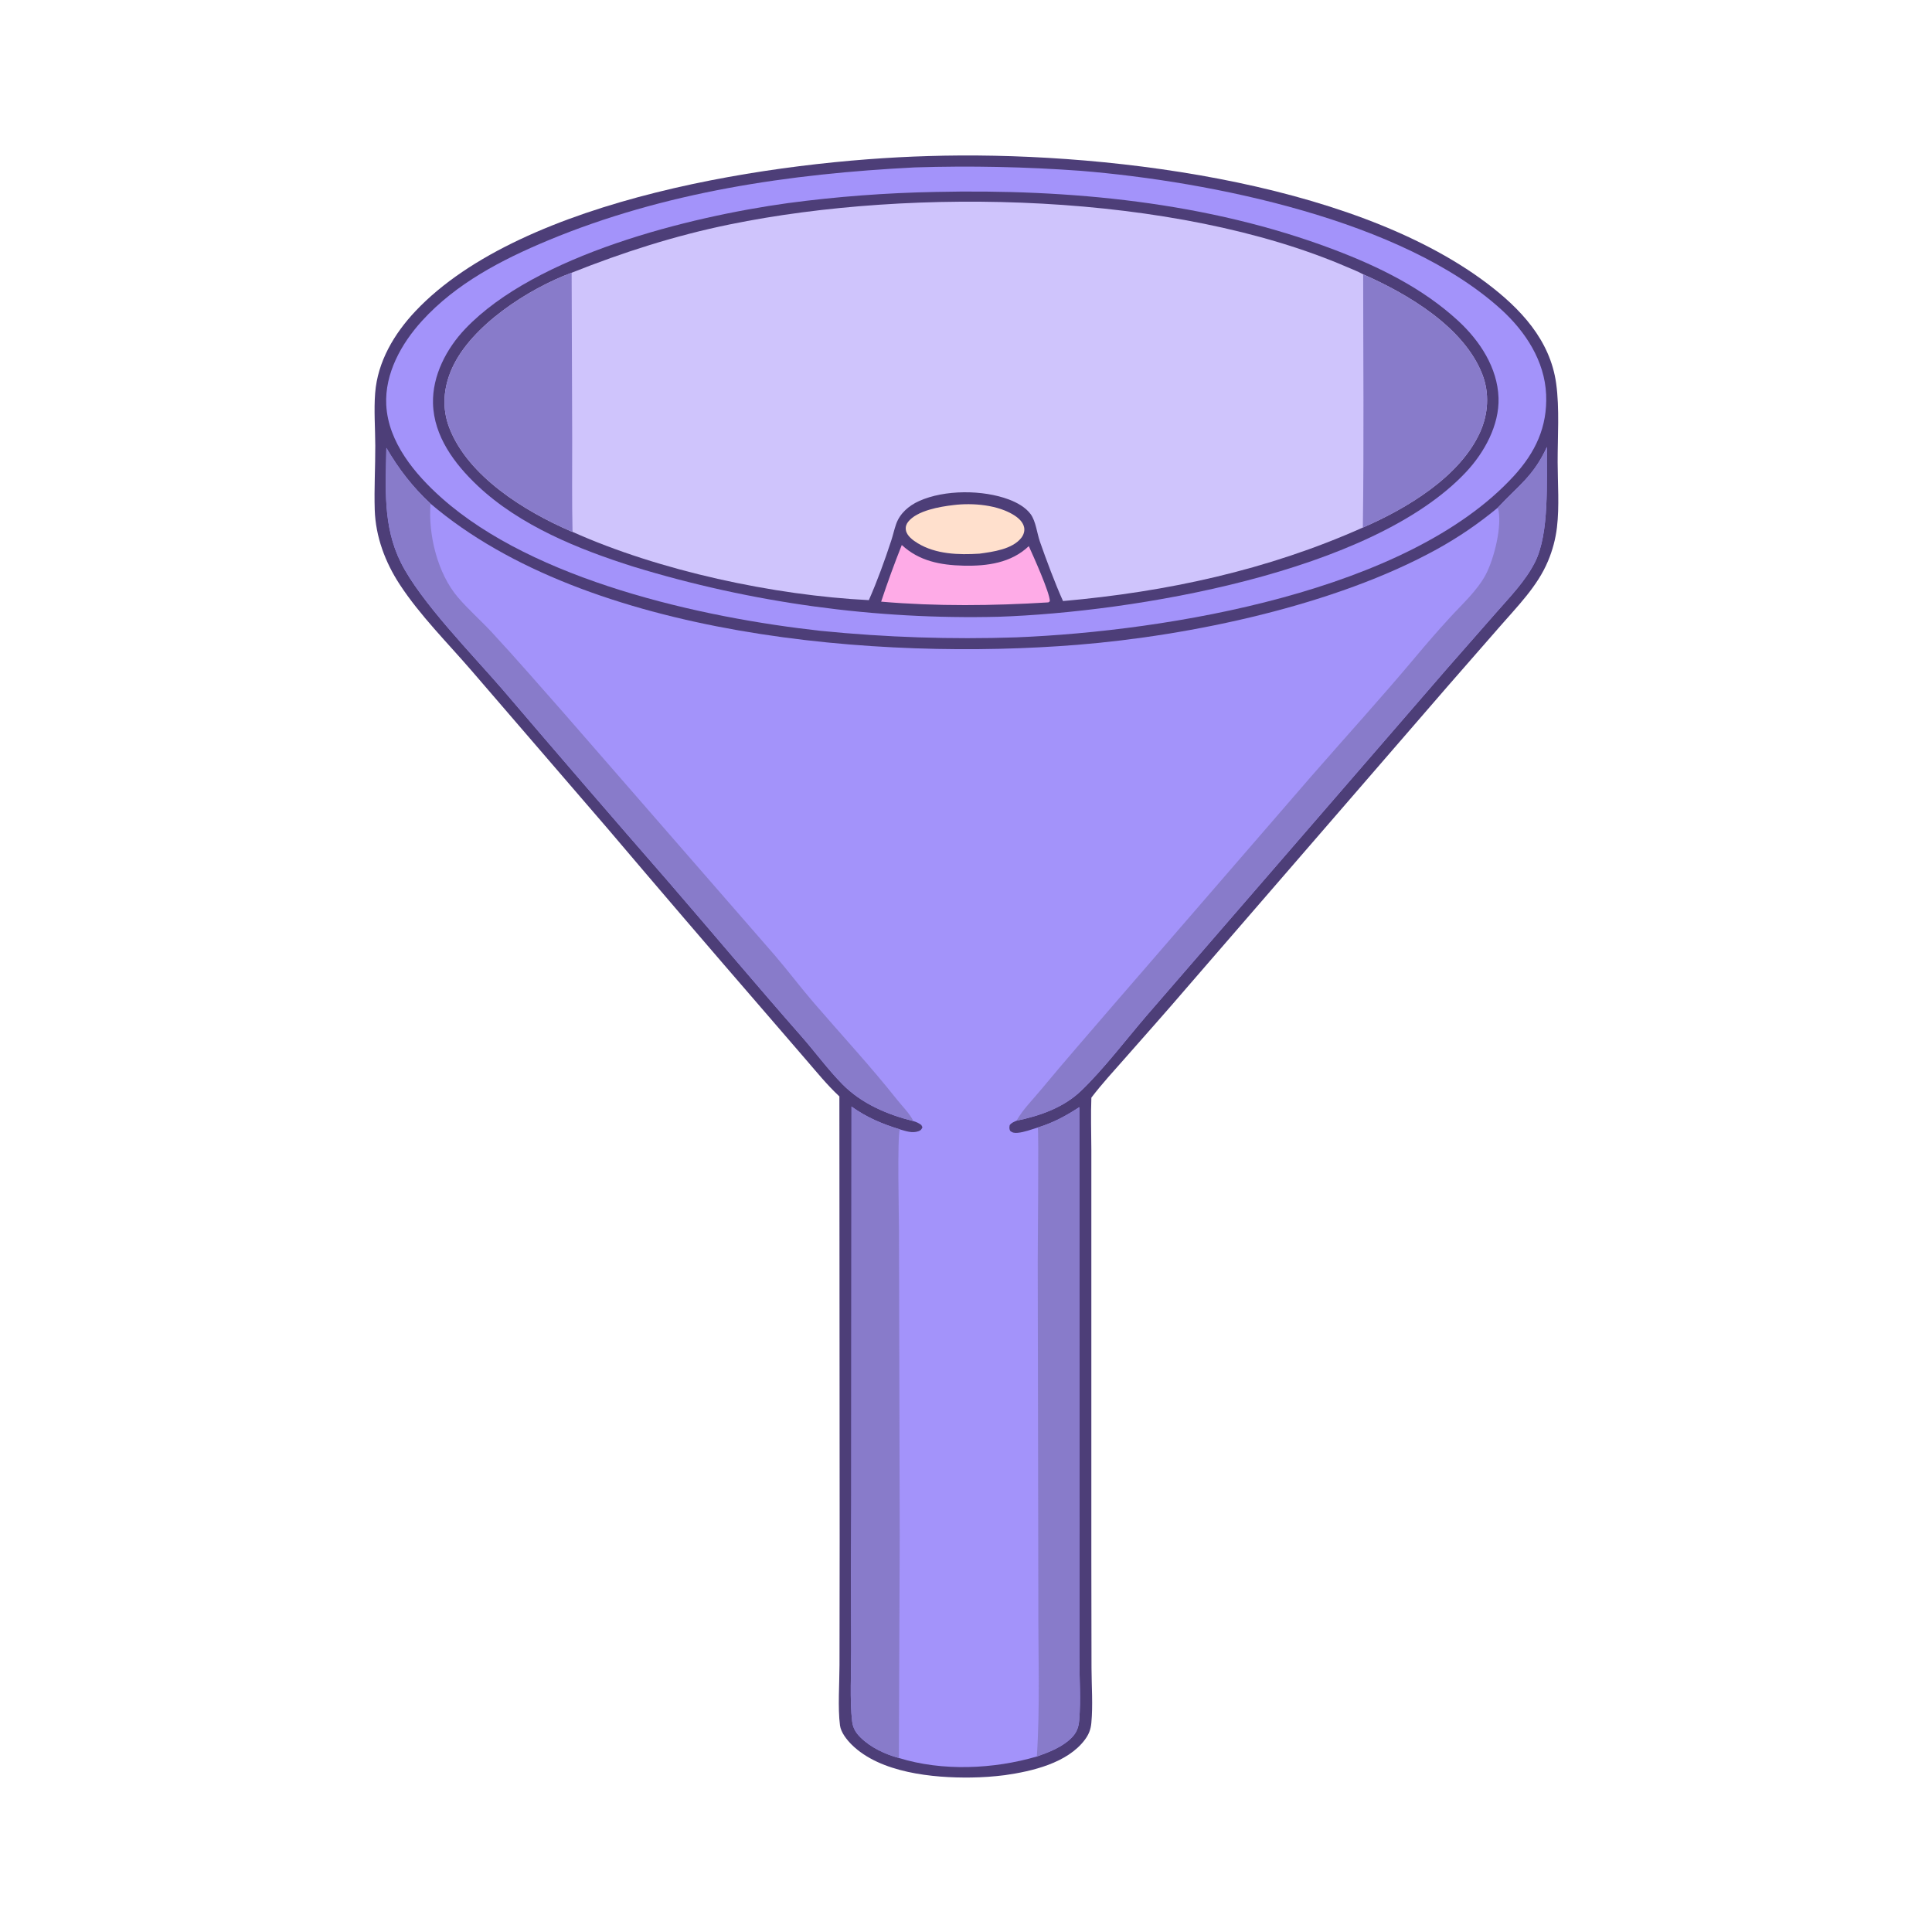
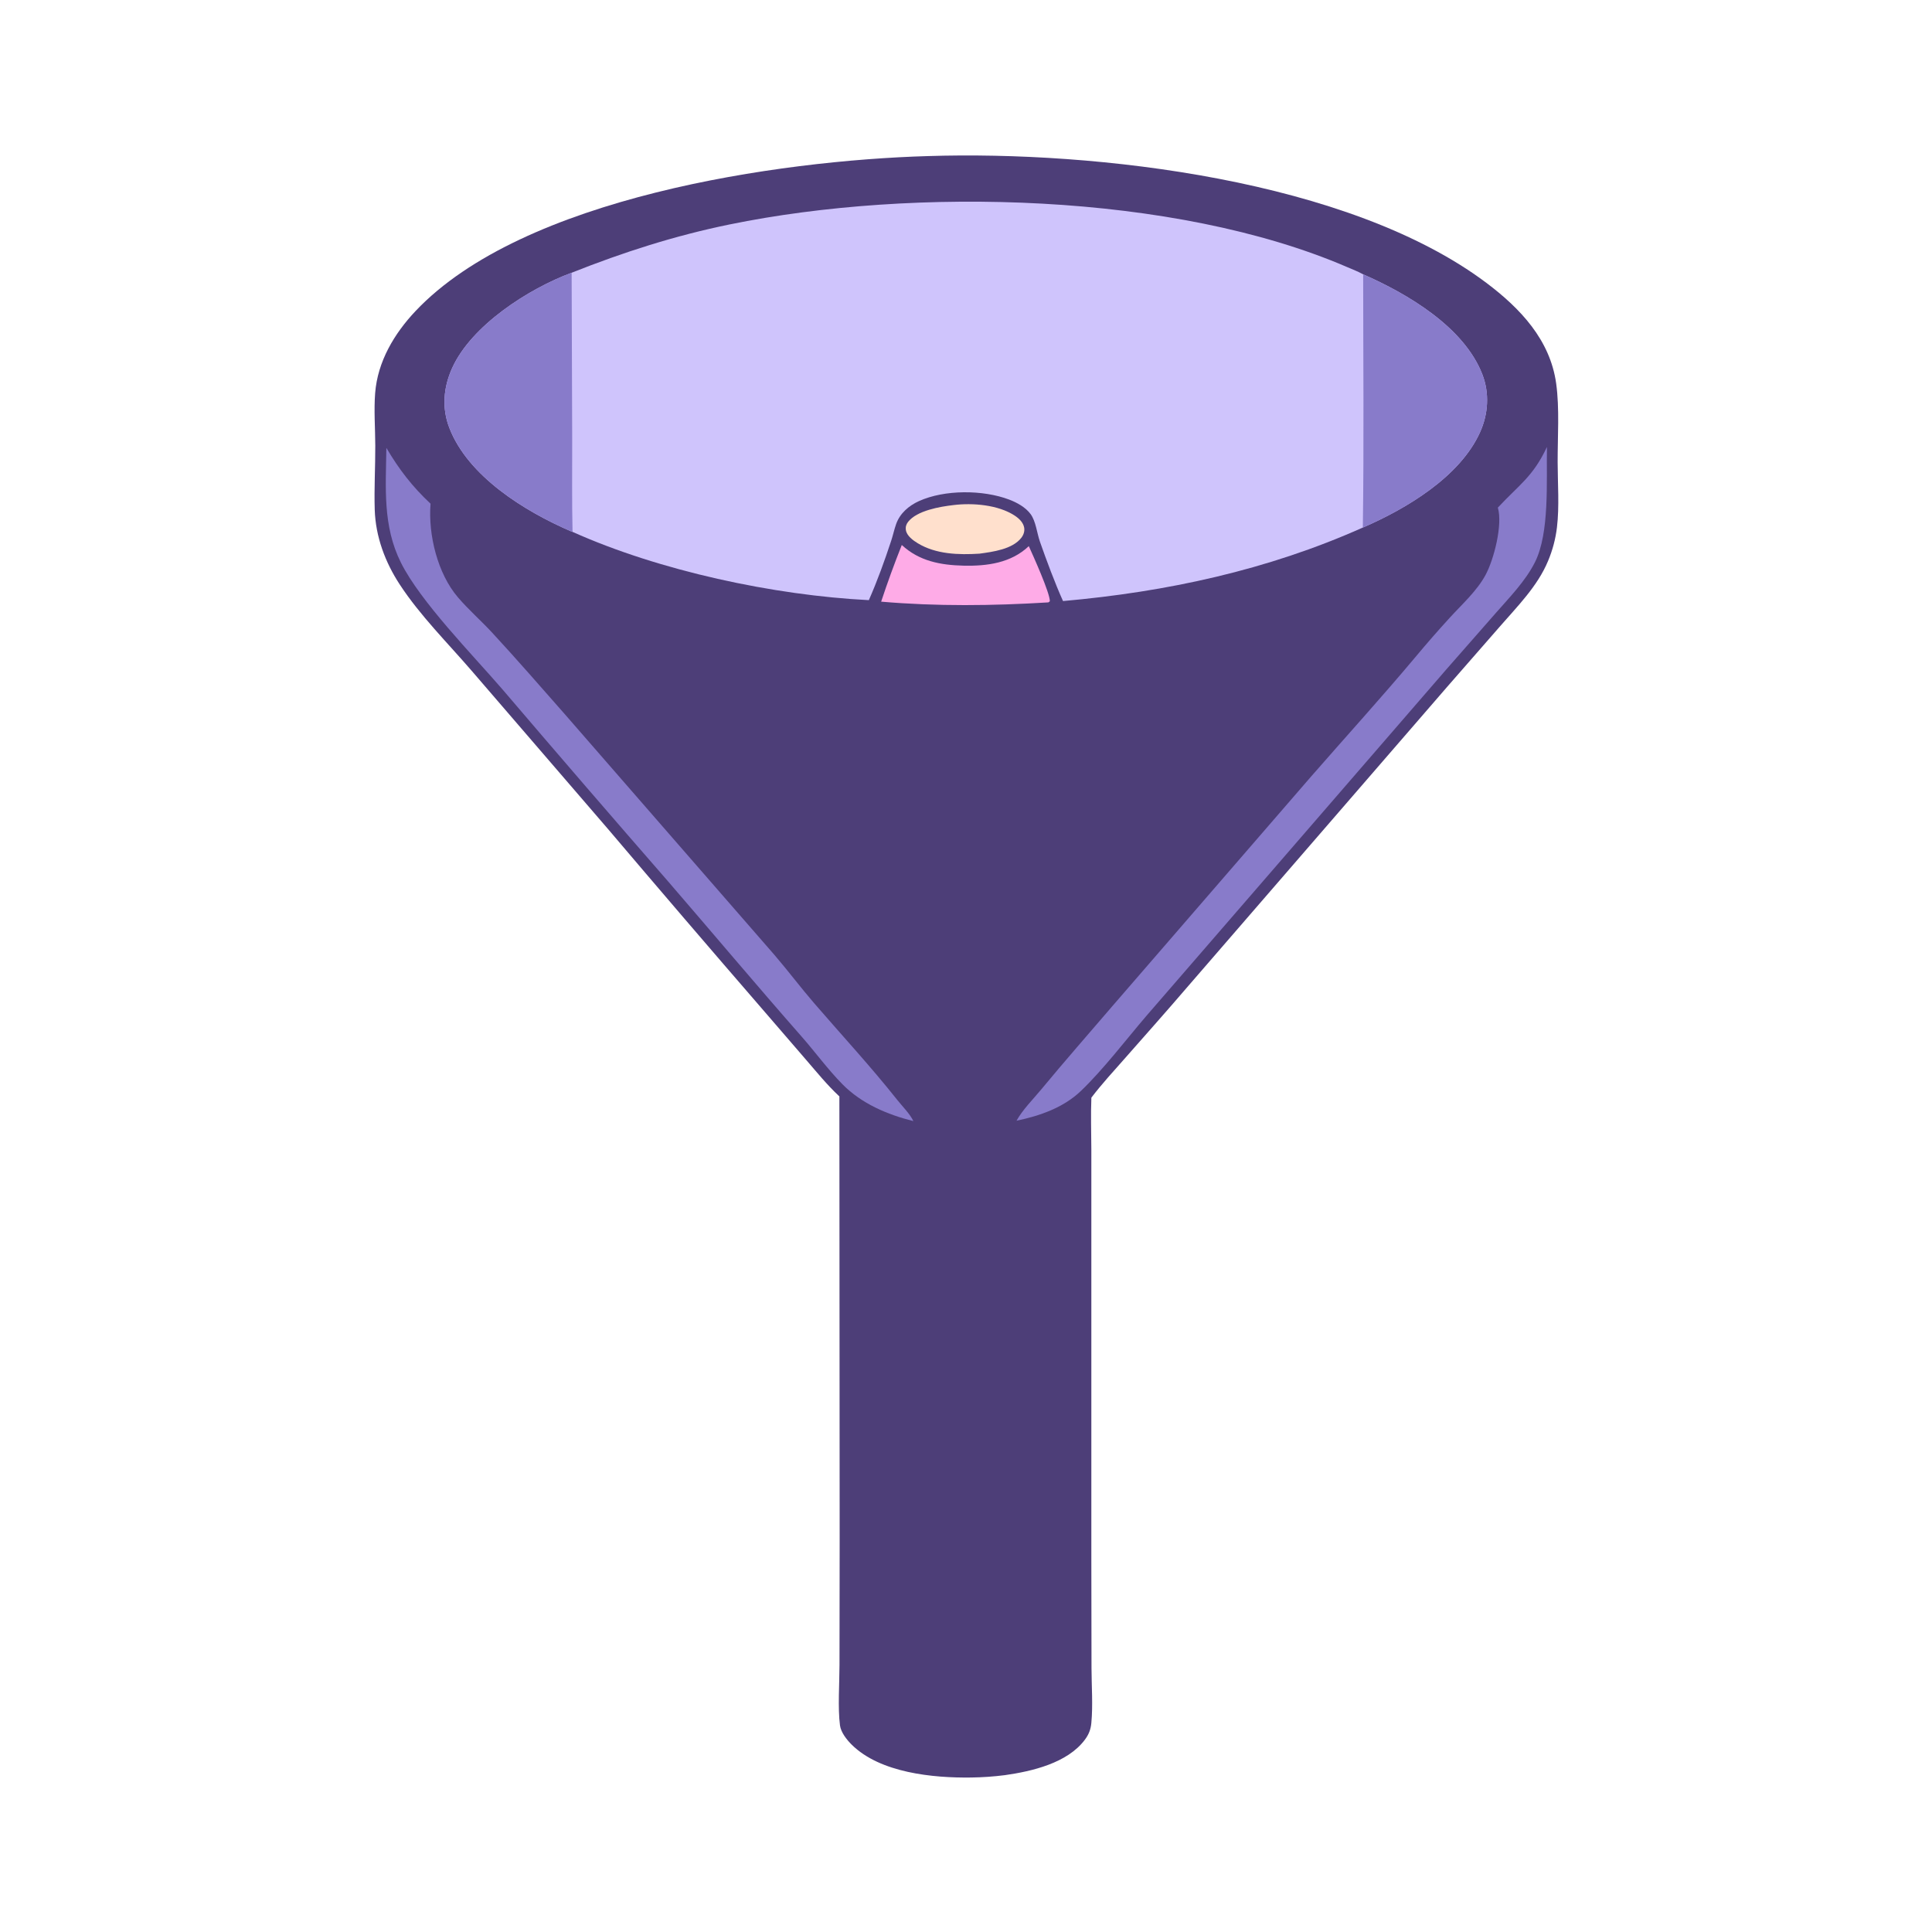
<svg xmlns="http://www.w3.org/2000/svg" width="132" height="132" viewBox="0 0 132 132" fill="none">
  <path d="M63.394 10.664C74.9 10.295 92.167 12.275 101.552 19.325C103.868 21.066 105.911 23.218 106.323 26.206C106.558 27.914 106.419 29.844 106.423 31.58C106.426 33.032 106.547 34.594 106.376 36.031C106.282 36.821 106.076 37.594 105.767 38.328C105.054 40.05 103.667 41.433 102.461 42.822L98.875 46.927L81.084 67.482C79.704 69.094 78.29 70.678 76.889 72.272C76.104 73.166 75.285 74.047 74.566 74.995C74.519 76.169 74.559 77.359 74.564 78.535L74.564 84.564L74.564 106.63L74.575 113.966C74.579 115.194 74.678 116.503 74.564 117.719C74.523 118.164 74.388 118.506 74.119 118.866C72.926 120.461 70.508 121.021 68.655 121.284C67.891 121.381 67.123 121.435 66.354 121.445C63.747 121.482 60.139 121.129 58.192 119.202C57.856 118.87 57.453 118.363 57.39 117.882C57.235 116.696 57.355 115.009 57.357 113.757L57.368 105.188L57.349 74.909L57.297 74.861C56.498 74.112 55.8 73.249 55.085 72.422L52.012 68.86C48.498 64.801 45.004 60.723 41.53 56.629L32.235 45.841C30.582 43.923 28.706 42.062 27.316 39.941C26.317 38.418 25.662 36.668 25.603 34.833C25.557 33.381 25.645 31.912 25.64 30.456C25.637 29.271 25.54 28.042 25.631 26.863C25.797 24.705 26.933 22.796 28.392 21.251C35.734 13.482 53.162 10.96 63.394 10.664Z" fill="#4D3E78" />
-   <path d="M105.692 30.536C105.648 32.834 105.887 36.404 104.871 38.416C104.214 39.718 103.136 40.81 102.184 41.9L98.842 45.708L85.674 60.921L78.319 69.415C76.928 71.041 75.378 73.076 73.859 74.531C72.662 75.678 71.047 76.238 69.454 76.57C69.275 76.651 69.109 76.709 68.986 76.871C68.957 77.034 68.948 77.108 69.015 77.261C69.176 77.4 69.325 77.415 69.529 77.397C69.981 77.358 70.47 77.166 70.906 77.035C71.963 76.708 72.816 76.25 73.741 75.646L73.746 104.826L73.746 113.286C73.747 114.671 73.848 116.137 73.737 117.515C73.697 118.012 73.566 118.376 73.209 118.734C72.578 119.369 71.667 119.716 70.841 120.01C67.884 120.876 64.383 121.031 61.415 120.111C60.48 119.86 59.484 119.393 58.79 118.704C58.471 118.388 58.279 118.066 58.223 117.619C58.052 116.248 58.163 114.131 58.158 112.705C58.14 109.339 58.142 105.973 58.165 102.608L58.179 75.605C59.218 76.349 60.265 76.788 61.483 77.163C61.897 77.28 62.322 77.442 62.752 77.288C62.914 77.23 62.958 77.169 63.024 77.016L62.947 76.863C62.765 76.728 62.621 76.662 62.404 76.597C60.625 76.153 58.868 75.407 57.562 74.083C56.565 73.072 55.708 71.891 54.77 70.824C51.684 67.312 48.683 63.736 45.628 60.199C41.847 55.862 38.088 51.505 34.353 47.127C32.279 44.722 28.729 41.117 27.392 38.441C26.136 35.924 26.361 33.319 26.398 30.6C27.259 32.065 28.173 33.251 29.416 34.413C40.157 43.567 60.118 45.14 73.591 44.057C81.41 43.428 91.252 41.345 98.174 37.524C99.649 36.711 101.043 35.759 102.338 34.682C103.777 33.133 104.751 32.56 105.692 30.536Z" fill="#A393FA" />
-   <path d="M58.177 75.605C59.216 76.349 60.263 76.788 61.48 77.163C61.294 77.641 61.42 83.171 61.421 84.049L61.471 104.989L61.413 120.111C60.478 119.859 59.482 119.393 58.788 118.704C58.469 118.388 58.276 118.066 58.221 117.619C58.05 116.248 58.16 114.131 58.156 112.705C58.138 109.339 58.14 105.973 58.163 102.608L58.177 75.605Z" fill="#887BCA" />
  <path d="M105.692 30.536C105.648 32.834 105.886 36.404 104.871 38.416C104.214 39.718 103.136 40.81 102.183 41.9L98.842 45.708L85.674 60.921L78.319 69.415C76.928 71.041 75.377 73.076 73.858 74.531C72.662 75.678 71.047 76.238 69.453 76.57C69.864 75.821 70.599 75.089 71.147 74.426C72.738 72.501 74.384 70.629 76.008 68.733L89.575 53.058C91.954 50.332 94.381 47.664 96.708 44.89C97.471 43.973 98.256 43.075 99.061 42.195C99.889 41.288 100.909 40.373 101.496 39.285C102.071 38.22 102.679 35.849 102.337 34.682C103.777 33.133 104.75 32.56 105.692 30.536Z" fill="#887BCA" />
  <path d="M26.398 30.6C27.259 32.065 28.173 33.251 29.416 34.413C29.247 36.532 29.893 39.19 31.294 40.82C32.016 41.66 32.859 42.398 33.612 43.21C35.297 45.03 36.939 46.922 38.579 48.783L52.919 65.251C53.844 66.328 54.697 67.466 55.625 68.541C57.523 70.741 59.481 72.853 61.289 75.132C61.632 75.566 62.174 76.103 62.404 76.597C60.625 76.153 58.868 75.407 57.562 74.083C56.565 73.072 55.708 71.891 54.77 70.823C51.684 67.312 48.683 63.736 45.628 60.199C41.847 55.862 38.088 51.505 34.353 47.127C32.279 44.722 28.729 41.117 27.392 38.441C26.136 35.924 26.361 33.319 26.398 30.6Z" fill="#887BCA" />
-   <path d="M70.905 77.035C71.962 76.708 72.816 76.25 73.74 75.646L73.745 104.826L73.745 113.286C73.747 114.671 73.847 116.137 73.736 117.515C73.696 118.012 73.565 118.376 73.209 118.734C72.577 119.369 71.666 119.716 70.84 120.01C71.07 116.499 70.927 112.928 70.942 109.407L70.9 86.177C70.898 85.242 70.98 77.262 70.905 77.035Z" fill="#887BCA" />
-   <path d="M62.514 11.437C66.292 11.318 70.074 11.396 73.844 11.671C82.721 12.397 95.832 15.029 102.56 21.139C104.218 22.645 105.537 24.654 105.636 26.954C105.731 29.17 104.901 30.912 103.431 32.519C96.185 40.433 79.742 43.124 69.495 43.543C69.481 43.544 69.468 43.545 69.454 43.546C64.993 43.695 60.527 43.547 56.085 43.103C47.868 42.2 36.49 39.644 30.174 34.022C28.354 32.403 26.52 30.219 26.39 27.668C26.28 25.513 27.423 23.471 28.834 21.921C31.164 19.361 34.285 17.743 37.432 16.431C45.4 13.111 53.944 11.872 62.514 11.437Z" fill="#A393FA" />
-   <path d="M63.904 13.114C73.061 12.909 82.538 13.791 91.149 17.058C94.196 18.214 97.197 19.684 99.616 21.909C101.098 23.272 102.317 25.118 102.384 27.187C102.444 29.05 101.414 30.917 100.174 32.242C93.704 39.154 77.352 41.828 68.236 42.139C59.788 42.346 51.361 41.191 43.281 38.717C39.539 37.534 35.524 35.918 32.627 33.181C31.059 31.7 29.64 29.809 29.584 27.56C29.536 25.661 30.507 23.81 31.79 22.463C36.611 17.403 47.095 14.81 53.834 13.877C57.173 13.431 60.535 13.177 63.904 13.114Z" fill="#4D3E78" />
  <path d="M39.056 18.634C42.591 17.229 46.112 16.1 49.847 15.335C62.415 12.759 80.243 13.153 92.047 18.25C92.407 18.405 92.795 18.552 93.136 18.745C96.185 20.08 100.032 22.356 101.28 25.584C101.776 26.869 101.685 28.282 101.122 29.53C99.748 32.576 96.089 34.758 93.113 36.044C86.606 38.952 79.709 40.439 72.629 41.066C72.096 39.891 71.478 38.23 71.05 37.006C70.848 36.426 70.776 35.624 70.418 35.13C70.073 34.657 69.477 34.332 68.937 34.129C67.154 33.457 64.535 33.445 62.787 34.236C62.096 34.549 61.489 35.069 61.229 35.799C61.096 36.173 61.015 36.563 60.891 36.94C60.443 38.302 59.94 39.693 59.362 41.004C52.861 40.674 45.063 39.005 39.118 36.34C39.03 36.31 39.065 36.324 38.972 36.284C35.845 34.925 31.985 32.551 30.702 29.239C30.174 27.878 30.296 26.469 30.891 25.15C32.202 22.244 36.098 19.732 39.056 18.634Z" fill="#CFC4FC" />
  <path d="M39.118 36.34C39.03 36.31 39.065 36.324 38.972 36.284C35.845 34.925 31.985 32.551 30.702 29.239C30.174 27.878 30.296 26.469 30.891 25.15C32.202 22.244 36.098 19.732 39.056 18.634L39.094 29.992C39.1 32.106 39.068 34.227 39.118 36.34Z" fill="#887BCA" />
  <path d="M93.136 18.746C96.185 20.08 100.033 22.356 101.28 25.584C101.777 26.869 101.685 28.282 101.123 29.53C99.749 32.576 96.09 34.758 93.113 36.045C93.195 30.281 93.137 24.51 93.136 18.746Z" fill="#887BCA" />
  <path d="M61.613 37.236C62.801 38.337 64.259 38.611 65.834 38.648C67.443 38.685 69.085 38.464 70.291 37.313C70.594 37.983 71.737 40.513 71.729 41.082L71.626 41.157C67.81 41.391 64.017 41.435 60.203 41.107C60.634 39.803 61.105 38.512 61.613 37.236Z" fill="#FEABE7" />
  <path d="M65.144 34.508C66.453 34.346 68.195 34.487 69.325 35.226C69.615 35.416 69.909 35.689 69.974 36.046C70.019 36.294 69.935 36.542 69.784 36.739C69.178 37.528 67.831 37.704 66.917 37.828C65.505 37.917 63.946 37.874 62.7 37.114C62.388 36.924 61.955 36.613 61.893 36.219C61.859 36.008 61.911 35.826 62.041 35.659C62.651 34.877 64.226 34.615 65.144 34.508Z" fill="#FFE0CD" />
</svg>